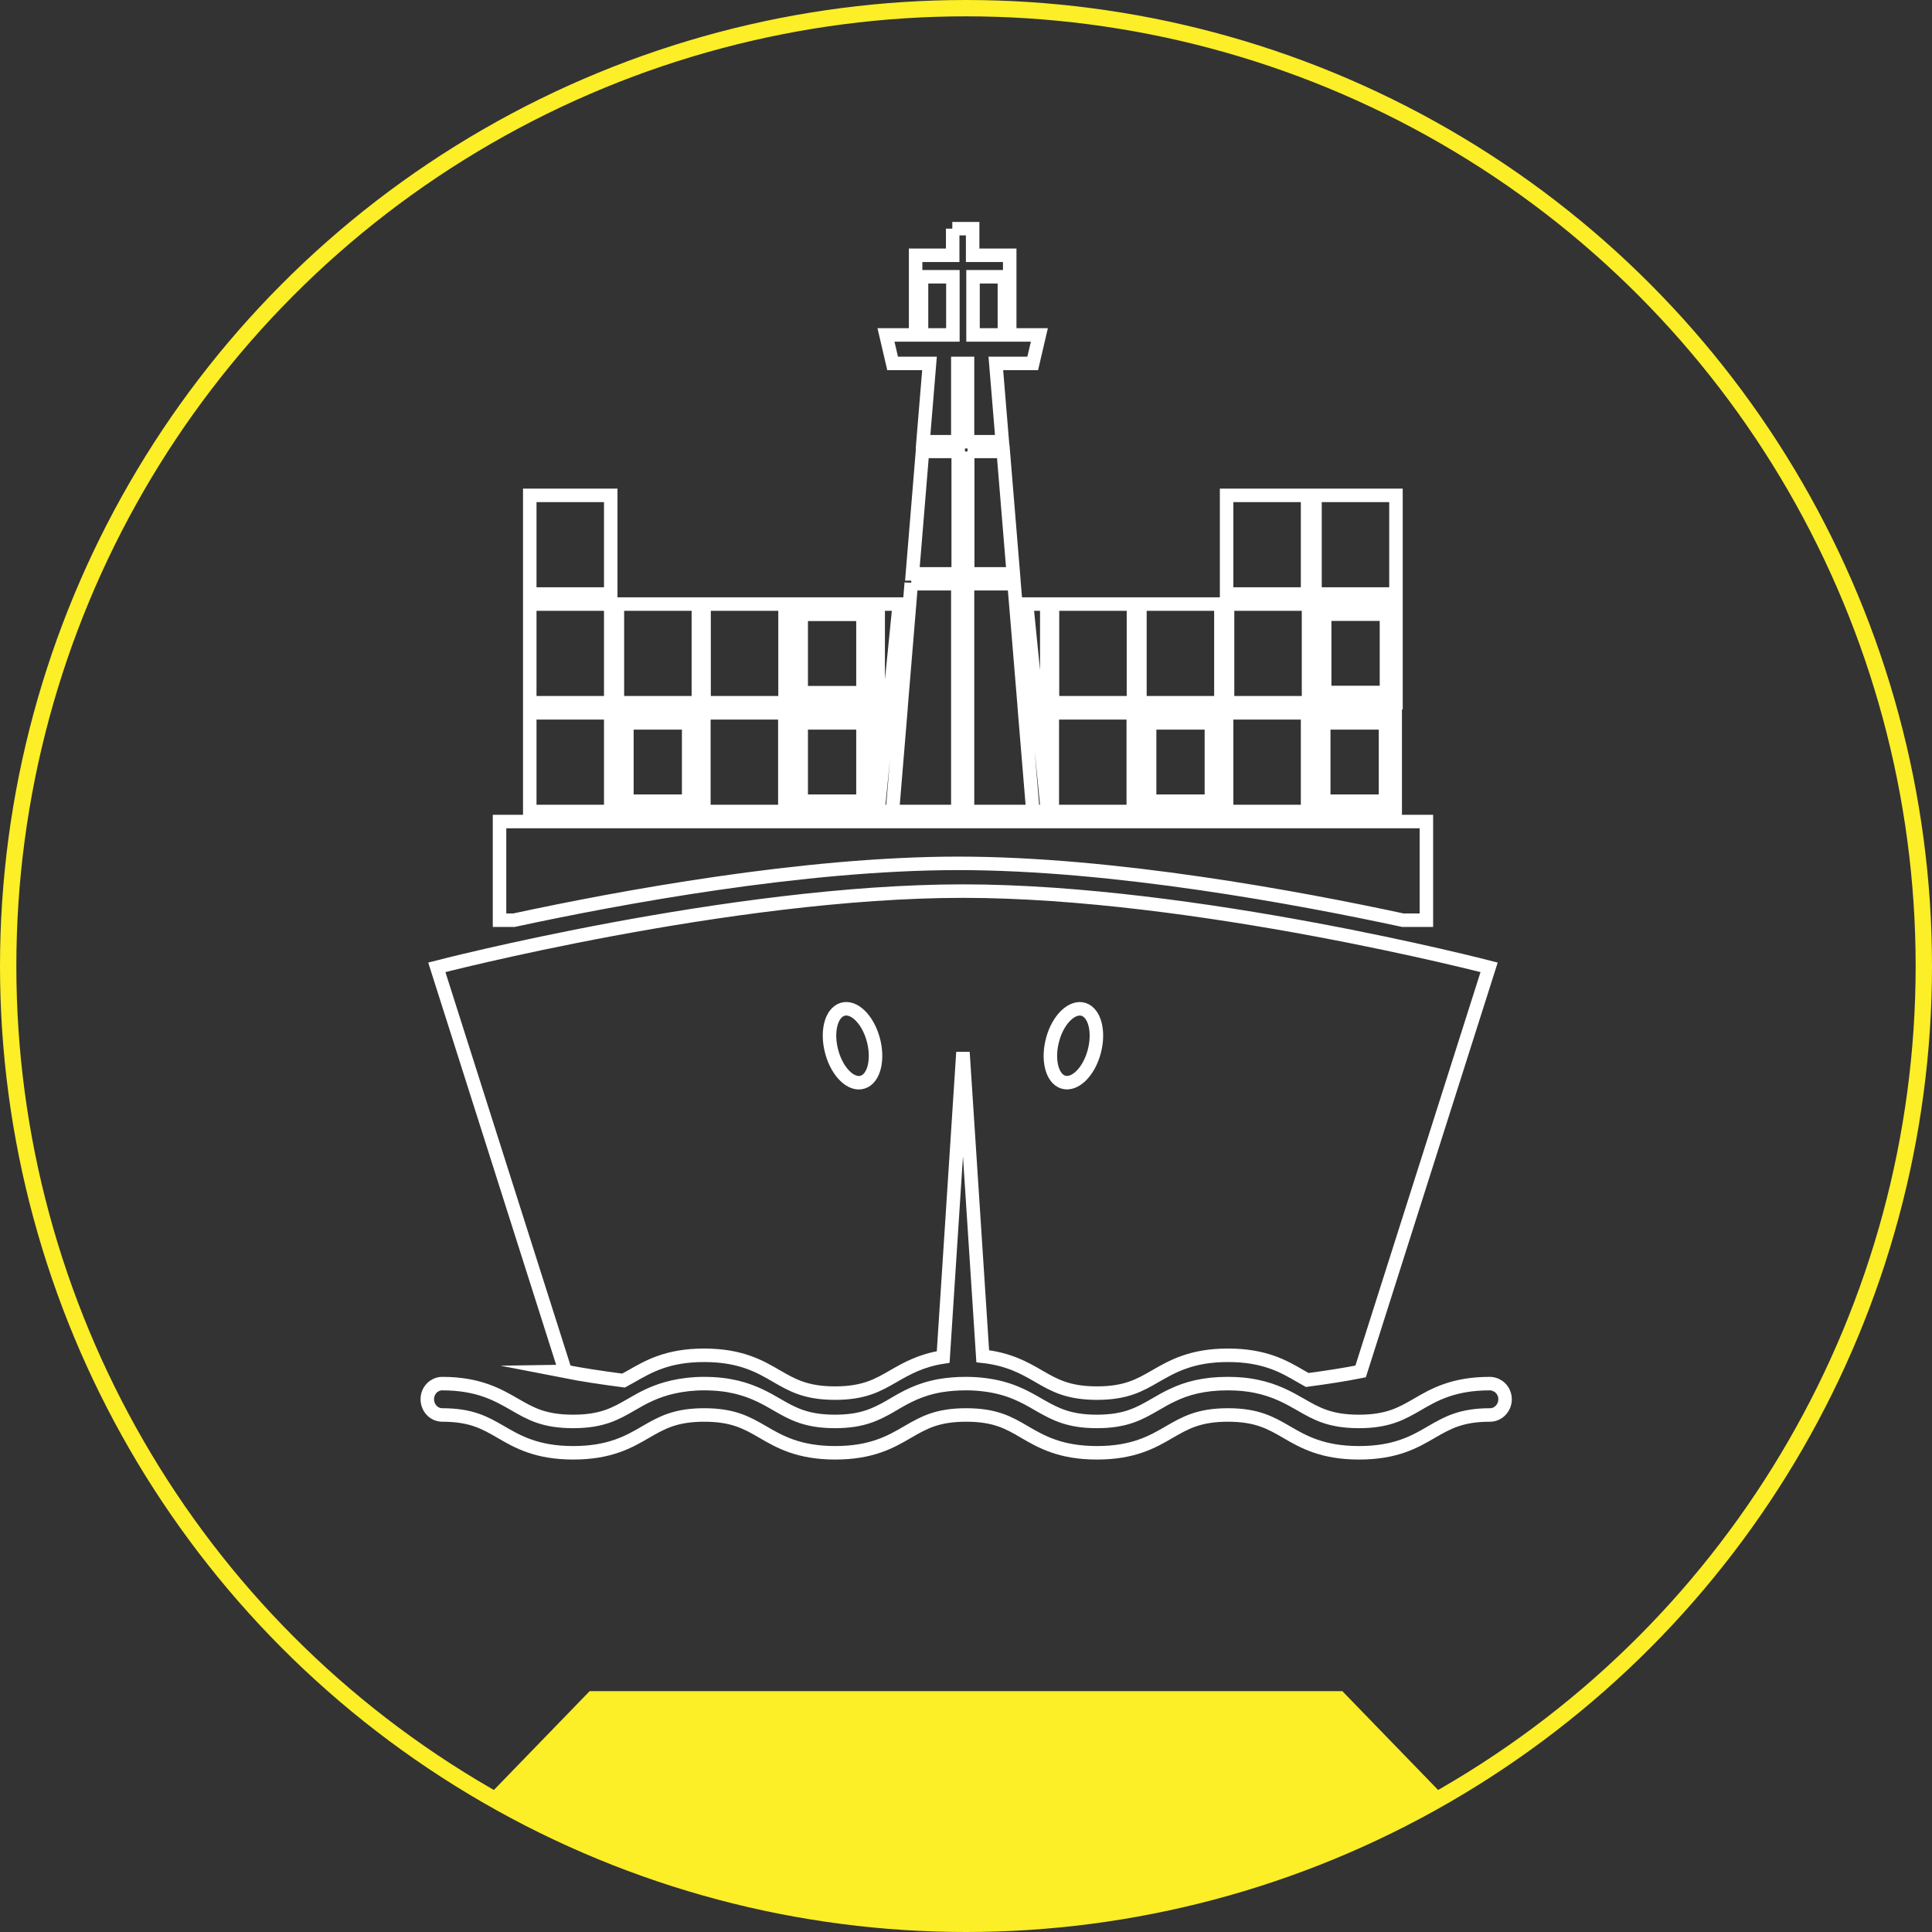
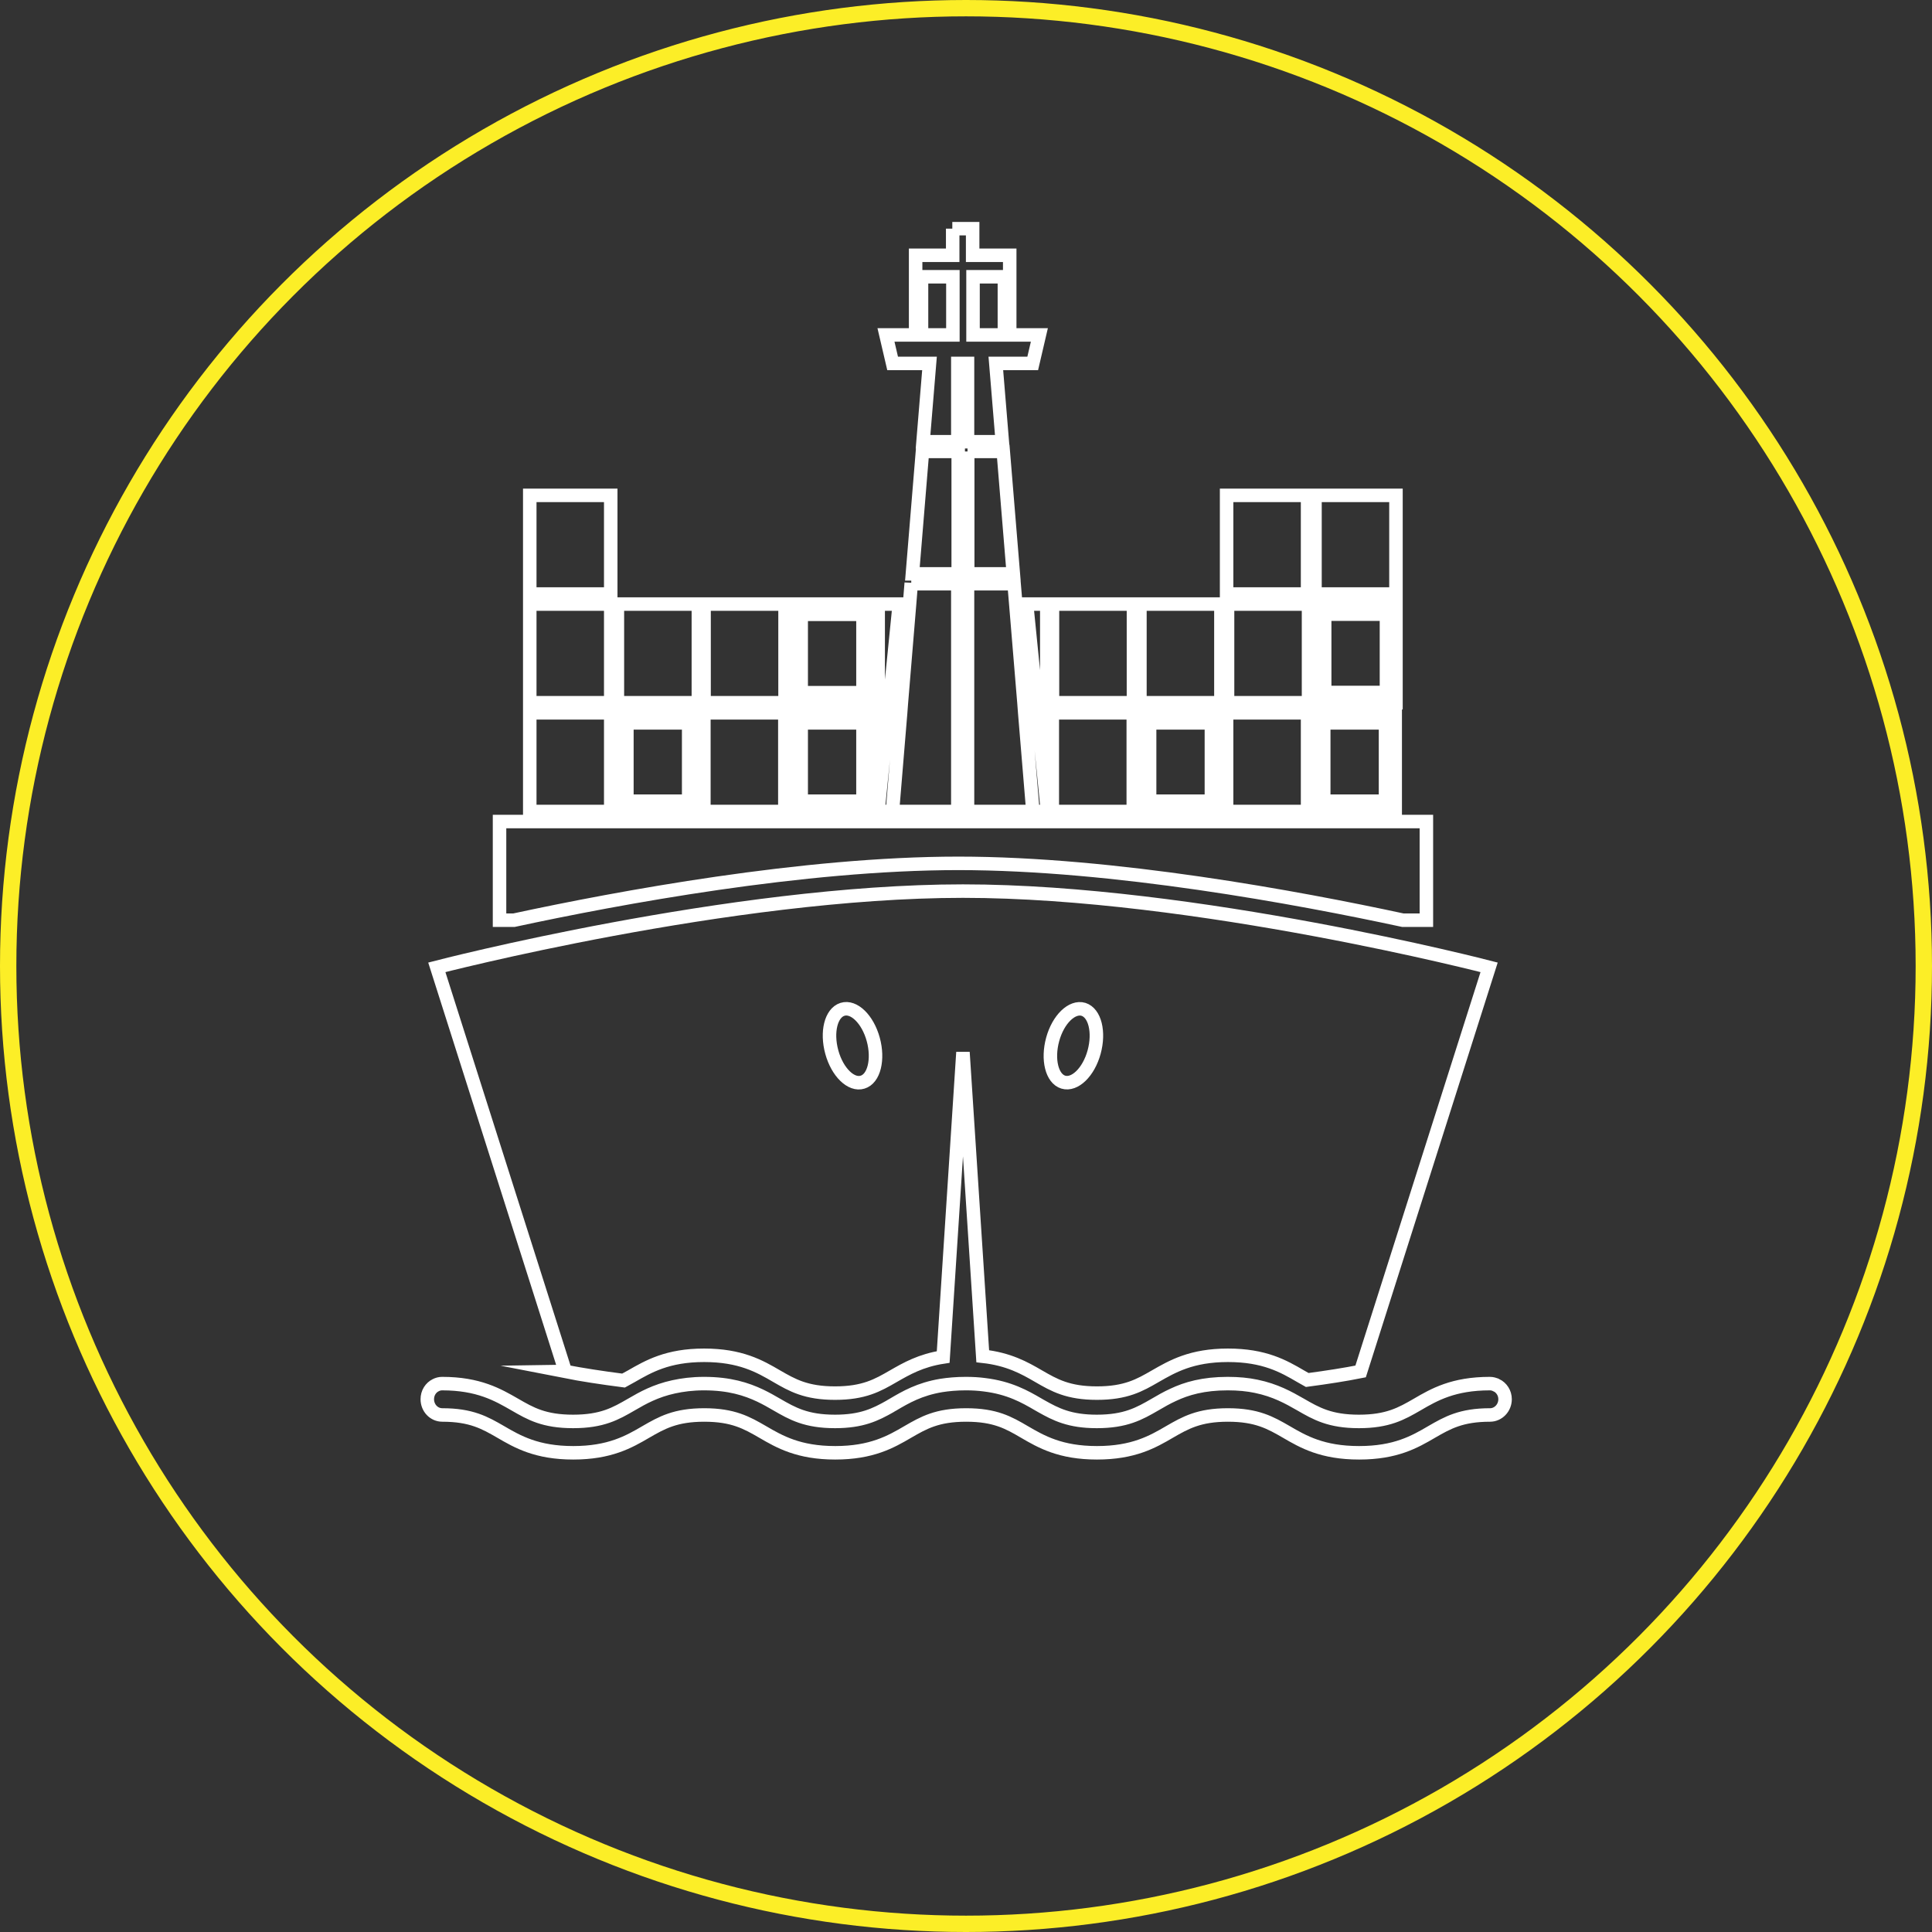
<svg xmlns="http://www.w3.org/2000/svg" id="Layer_2" viewBox="0 0 101.64 101.64">
  <rect x="0" y="0" width="101.64" height="101.64" fill="#333333" stroke="none" />
  <defs>
    <style>.cls-1{fill:#fcee27;}.cls-1,.cls-2{stroke-width:0px;}.cls-3{clip-path:url(#clippath);}.cls-2,.cls-4,.cls-5{fill:none;}.cls-4{stroke:#fcee27;stroke-width:.86px;}.cls-5{stroke:#fff;stroke-miterlimit:10;stroke-width:.71px;}</style>
    <clipPath id="clippath">
-       <path class="cls-2" d="M.43,50.82c0,27.83,22.56,50.39,50.39,50.39s50.39-22.56,50.39-50.39S78.65.43,50.82.43.43,22.99.43,50.82" />
-     </clipPath>
+       </clipPath>
  </defs>
  <g id="Layer_1-2">
    <g class="cls-3">
-       <polygon class="cls-1" points="31.02 88.97 16.02 104.45 85.62 104.45 70.62 88.97 31.02 88.97" />
-     </g>
+       </g>
    <circle class="cls-4" cx="50.82" cy="50.82" r="50.39" />
    <path class="cls-5" d="M78.71,72.87c-.1-.05-.21-.08-.33-.08-1.92,0-2.93.58-3.82,1.1-.83.48-1.55.89-3.07.89s-2.24-.41-3.07-.89c-.63-.36-1.32-.75-2.34-.96-.43-.09-.92-.14-1.49-.14-1.29,0-2.17.26-2.87.59-.35.16-.66.34-.95.51-.83.48-1.55.89-3.07.89-1.43,0-2.15-.37-2.93-.81-.05-.03-.09-.05-.14-.08-.72-.42-1.53-.88-2.84-1.04-.3-.04-.62-.06-.98-.06-.49,0-.92.04-1.3.1-1.13.19-1.86.61-2.52,1-.06.03-.12.07-.17.1-.76.43-1.48.79-2.89.79-1.52,0-2.24-.41-3.07-.89-.27-.16-.56-.32-.87-.47-.72-.34-1.61-.63-2.95-.63-.62,0-1.14.07-1.6.17-.96.21-1.62.58-2.22.93-.83.48-1.54.89-3.07.89s-2.24-.41-3.07-.89c-.89-.51-1.9-1.1-3.82-1.1-.12,0-.23.03-.33.08-.27.13-.45.41-.45.74,0,.46.35.83.79.83,1.52,0,2.24.41,3.07.89.89.52,1.9,1.1,3.82,1.1s2.93-.58,3.82-1.1c.83-.48,1.55-.89,3.07-.89s2.24.41,3.07.89c.89.52,1.9,1.1,3.82,1.1s2.93-.58,3.82-1.1c.83-.48,1.54-.89,3.07-.89s2.24.41,3.06.89c.89.52,1.9,1.1,3.82,1.1s2.93-.58,3.82-1.1c.83-.48,1.55-.89,3.07-.89s2.24.41,3.07.89c.89.52,1.9,1.1,3.83,1.1s2.93-.58,3.82-1.1c.83-.48,1.55-.89,3.07-.89.43,0,.79-.37.79-.83,0-.33-.19-.61-.46-.74ZM52.84,17.62h-1.65v-3.06h1.65v3.06ZM48.48,14.56h1.65v3.06h-1.65v-3.06ZM50.12,12.03v1.4h-1.95v4.19h-1.56l.35,1.5h1.94l-.34,4.12h1.83v-4.12h.51v4.12h1.83l-.34-4.12h1.94l.35-1.5h-1.56v-4.19h-1.95v-1.4h-1.07ZM48.53,23.75l-.53,6.44h2.41v-6.44h-1.88ZM50.91,23.75v6.44h2.4l-.53-6.44h-1.88ZM69.64,38.03h3.25v4.12h-3.25v-4.12ZM69.14,42.69h4.26v-5.19h-4.26v5.19ZM64.53,42.69h4.26v-5.19h-4.26v5.19ZM60.48,38.03h3.25v4.12h-3.25v-4.12ZM59.97,42.69h4.26v-5.19h-4.26v5.19ZM55.36,42.69h4.26v-5.19h-4.26v5.19ZM55.07,31.78h-1.06l.52,5.19h0s.54,0,.54,0v-5.19ZM55.07,37.5h-.48l.48,4.83v-4.83ZM64.53,31.25h4.26v-5.19h-4.26v5.19ZM69.18,31.25h4.26v-5.19h-4.26v5.19ZM69.69,32.31h3.25v4.12h-3.25v-4.12ZM69.18,36.97h4.26v-5.19h-4.26v5.19ZM64.58,36.97h4.26v-5.19h-4.26v5.19ZM64.23,31.78h-4.26v5.19h4.26v-5.19ZM59.63,31.78h-4.26v5.19h4.26v-5.19ZM46.2,36.97h.59s.52-5.19.52-5.19h-1.11v5.19ZM46.2,42.69h8.87-.73l-.43-5.19-.04-.53-.43-5.19-.09-1.07h-2.45v11.98h-.51v-11.98h-2.45v-.04l-.09,1.12-.43,5.19-.04.53-.43,5.19h-.76l.52-5.19h-.53v5.19ZM45.4,36.44h-3.25v-4.12h3.25v4.12ZM45.91,31.78h-4.26v5.19h4.26v-5.19ZM42.15,38.03h3.25v4.12h-3.25v-4.12ZM41.64,42.69h4.26v-5.19h-4.26v5.19ZM41.3,31.78h-4.26v5.19h4.26v-5.19ZM37.03,42.69h4.26v-5.19h-4.26v5.19ZM32.98,38.03h3.25v4.12h-3.25v-4.12ZM32.48,42.69h4.26v-5.19h-4.26v5.19ZM32.48,36.97h4.26v-5.19h-4.26v5.19ZM32.13,26.06h-4.26v5.19h4.26v-5.19ZM27.87,36.97h4.26v-5.19h-4.26v5.19ZM27.87,42.69h4.26v-5.19h-4.26v5.19ZM44.32,53.1c.6-.19,1.33.52,1.62,1.58.29,1.06.04,2.07-.56,2.25-.6.19-1.33-.52-1.62-1.58-.29-1.06-.04-2.06.56-2.25ZM55.38,54.68c.29-1.06,1.02-1.76,1.62-1.58.6.19.85,1.19.56,2.25-.29,1.06-1.02,1.76-1.62,1.58-.6-.18-.85-1.19-.56-2.25ZM29.73,72.15c.87.17,1.91.33,3.07.48.14-.08.28-.15.42-.23.89-.51,1.9-1.1,3.82-1.1s2.93.58,3.82,1.1c.83.48,1.55.89,3.07.89s2.24-.41,3.07-.89c.68-.39,1.44-.83,2.62-1.01l1.04-16.03,1.04,15.99c1.37.15,2.2.62,2.94,1.05.83.48,1.55.89,3.07.89s2.24-.41,3.07-.89c.89-.51,1.9-1.1,3.82-1.1s2.93.58,3.82,1.1c.12.07.24.14.35.2,1.05-.14,2.01-.29,2.81-.45l6.76-21.26s-15.45-4.01-27.68-4.01-27.68,4.01-27.68,4.01l6.76,21.26ZM26.28,48.41h.76c5.53-1.19,15.21-2.99,23.38-2.99s17.85,1.8,23.38,2.99h1.24v-5.19H26.28v5.19Z" />
  </g>
</svg>